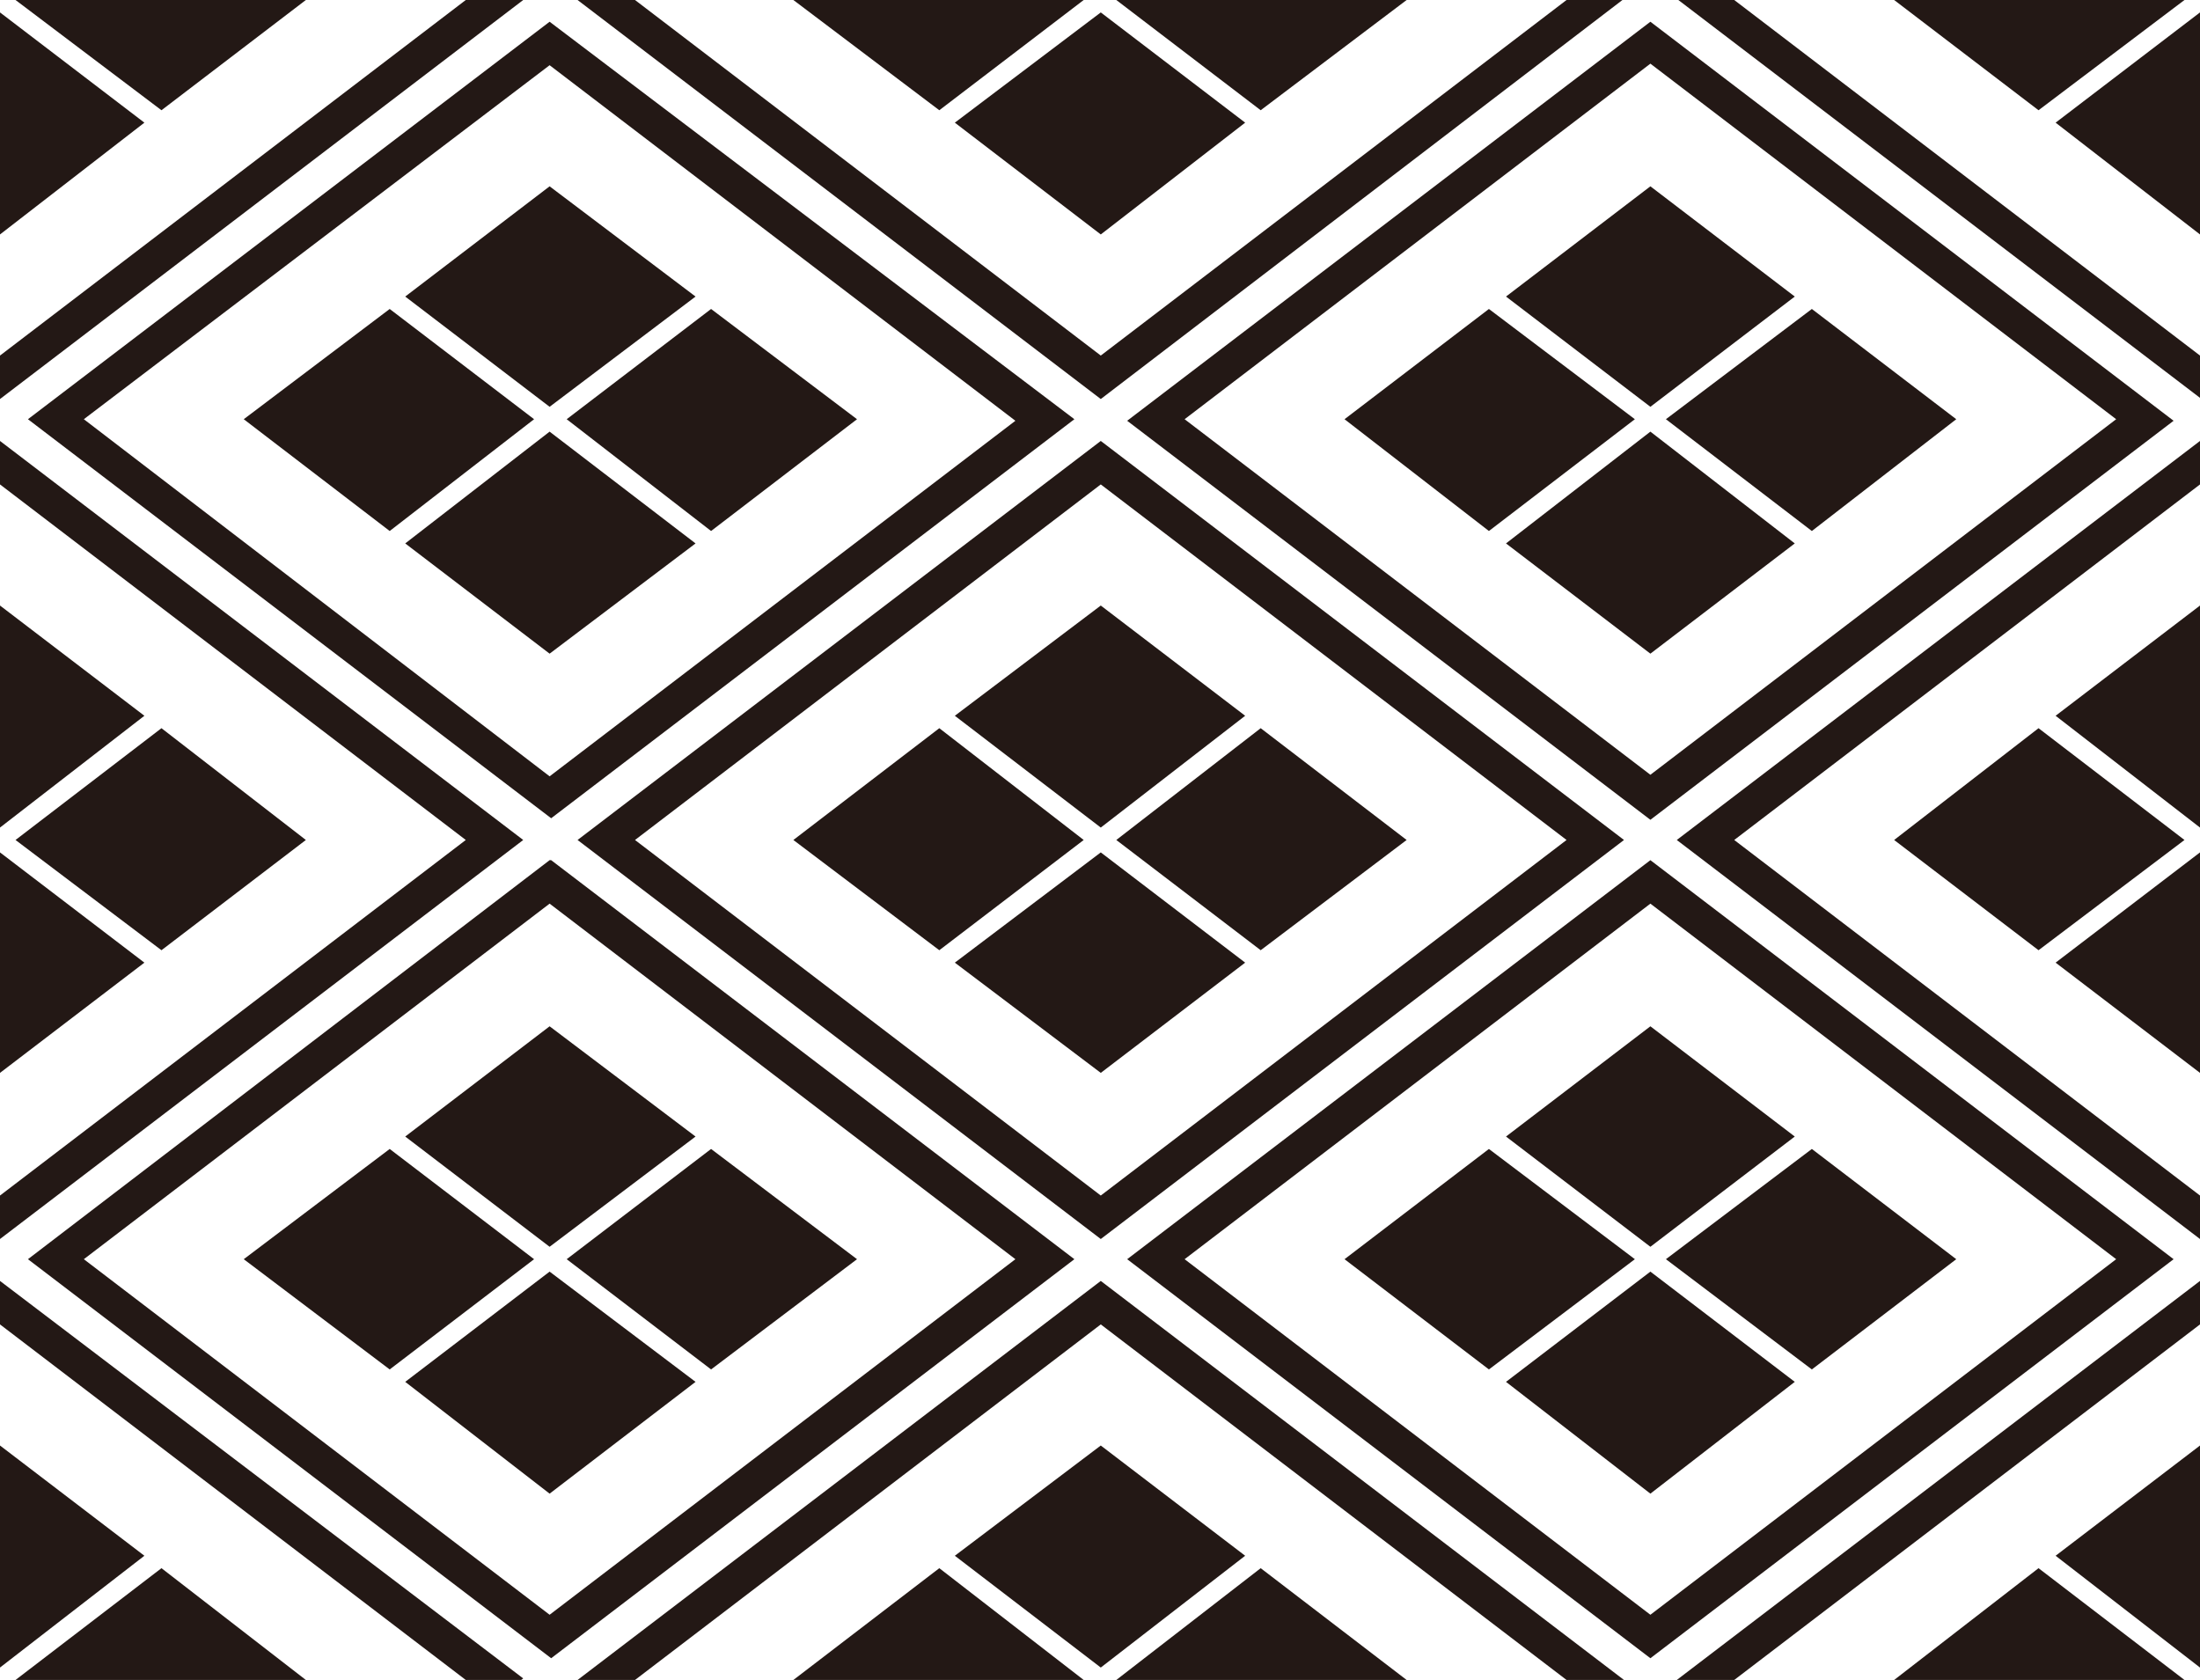
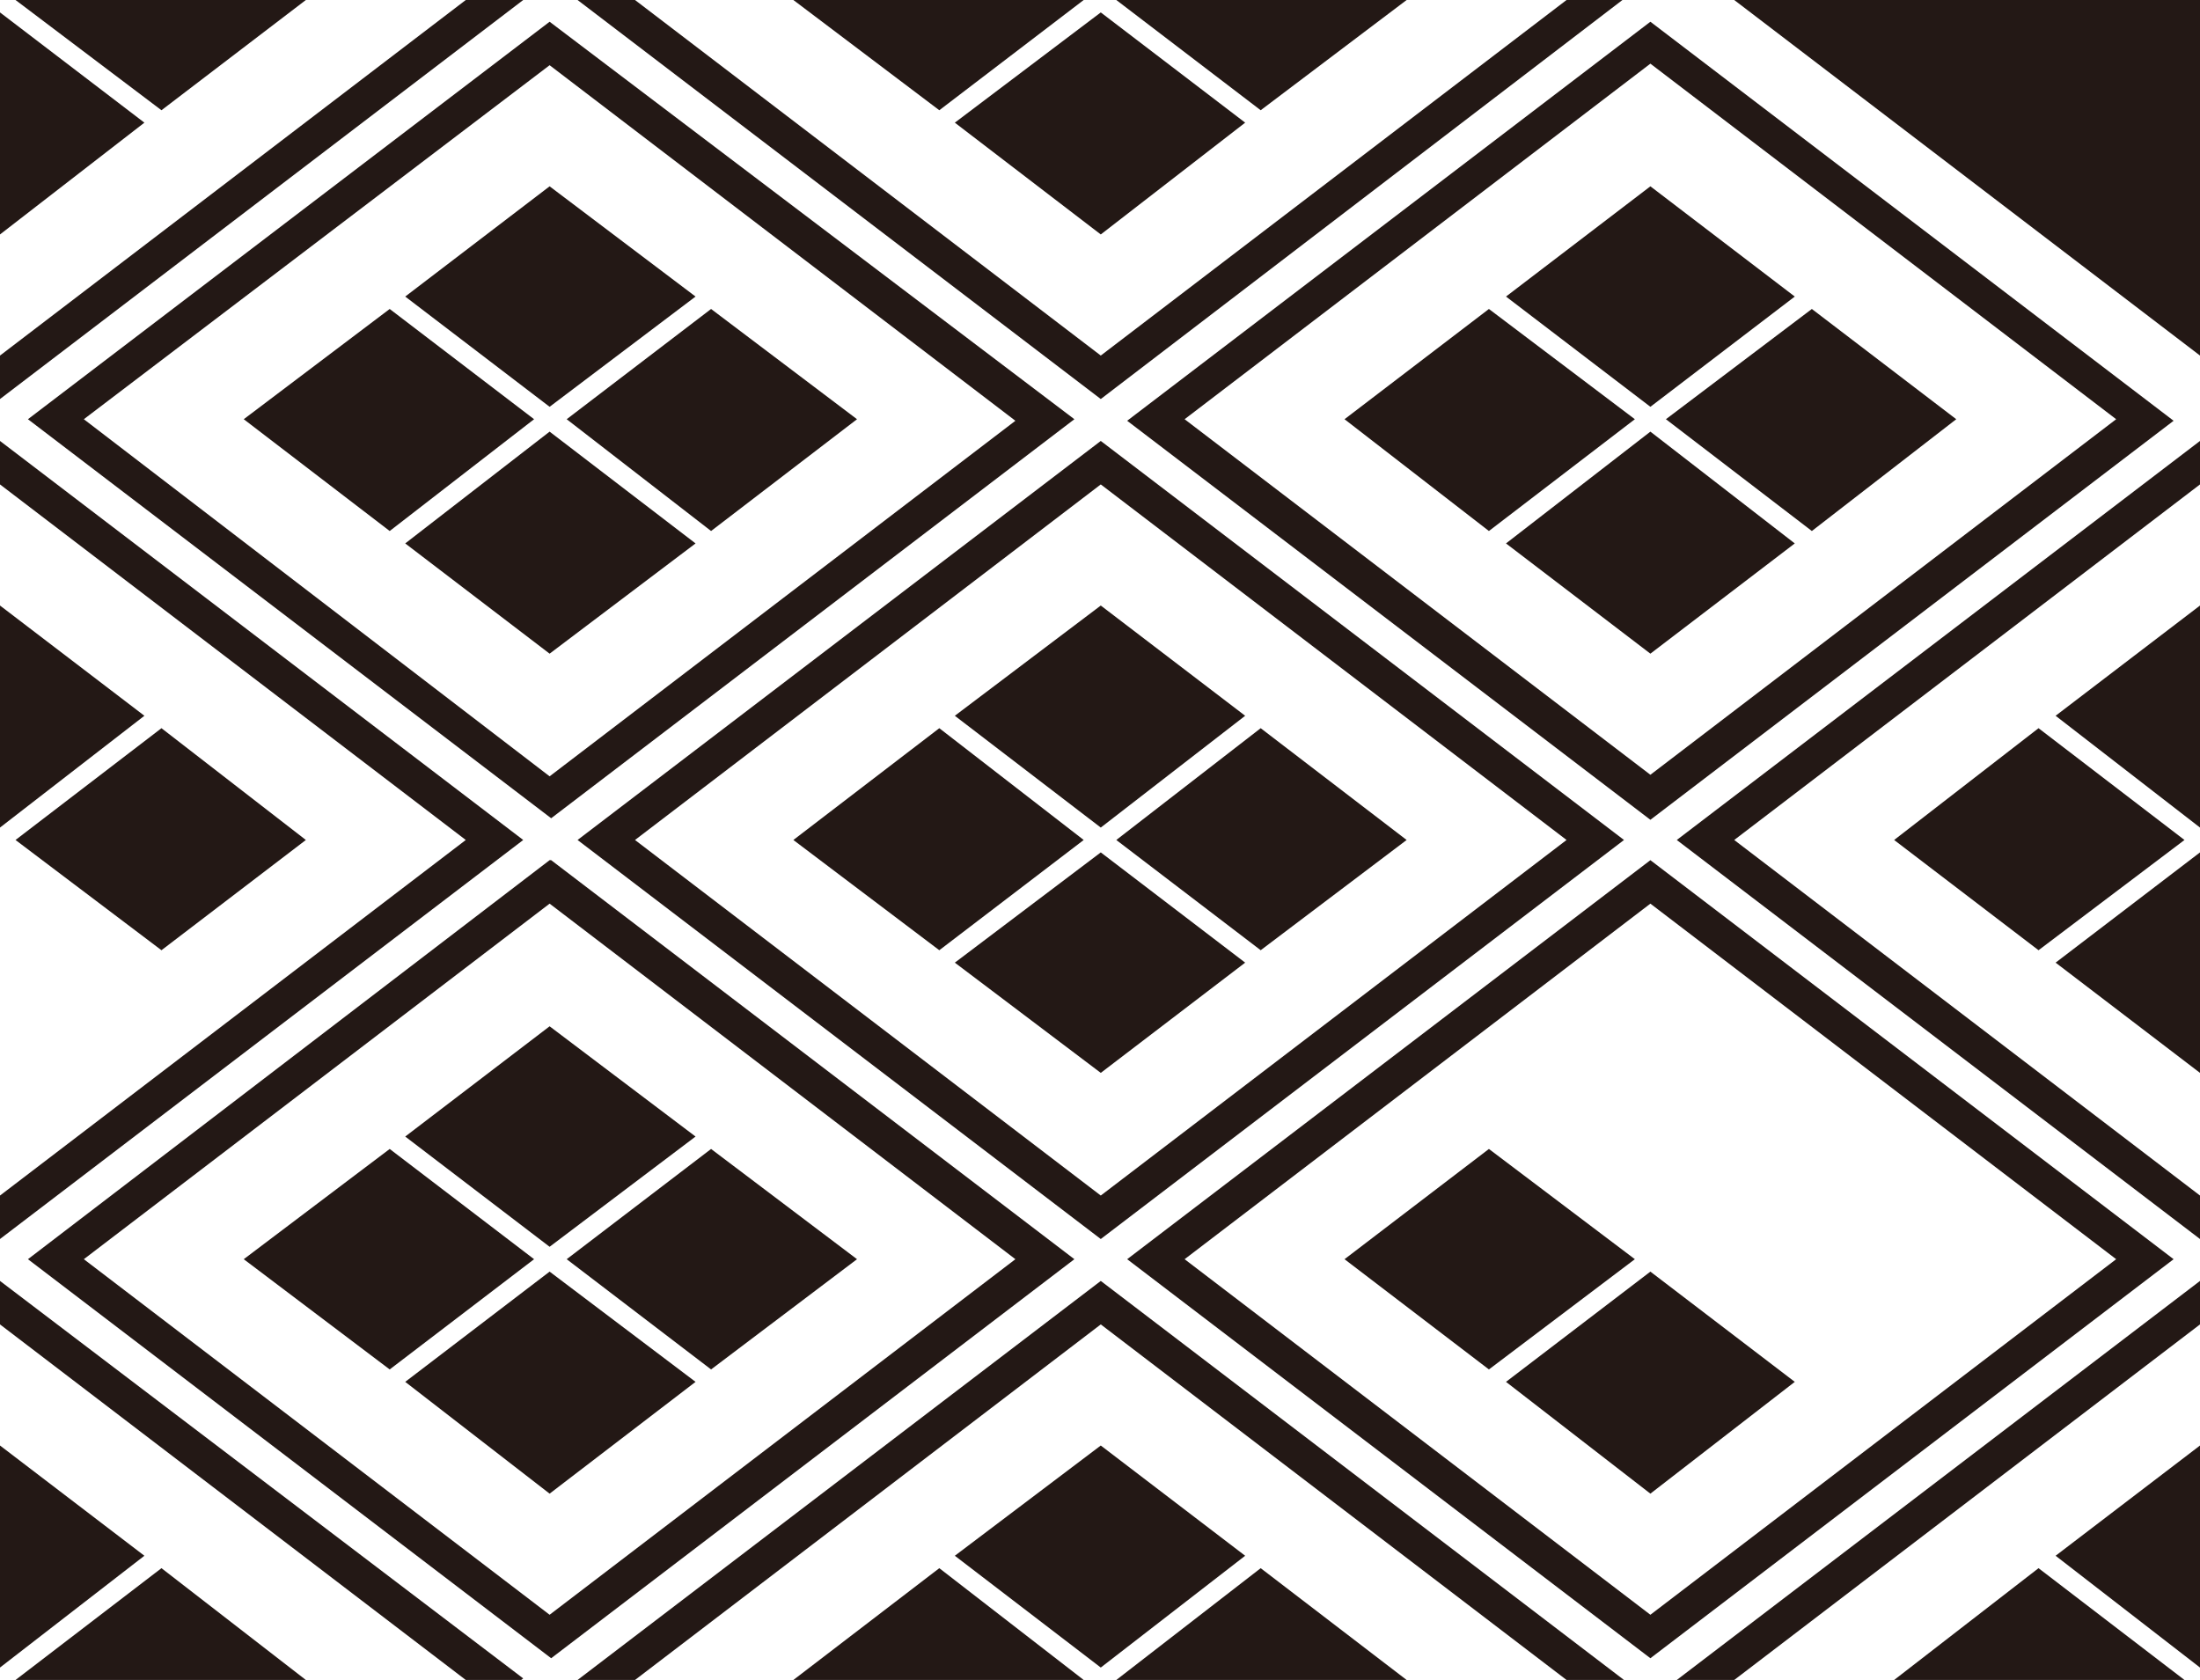
<svg xmlns="http://www.w3.org/2000/svg" version="1.1" viewBox="0 0 141.7 108.2">
  <defs>
    <style>
      .cls-1 {
        fill: #231815;
      }

      .cls-2 {
        fill: none;
      }

      .cls-3 {
        clip-path: url(#clippath);
      }
    </style>
    <clipPath id="clippath">
      <rect class="cls-2" width="141.7" height="108.2" />
    </clipPath>
  </defs>
  <g>
    <g id="_レイヤー_1" data-name="レイヤー_1">
      <g id="_レイヤー_1-2" data-name="_レイヤー_1">
        <g class="cls-3">
          <g>
            <g>
              <polygon class="cls-1" points="-45.8 -34.2 -55.2 -27 -45.8 -19.9 -36.5 -27 -45.8 -34.2" />
              <polygon class="cls-1" points="-26.1 -35 -35.4 -42.1 -44.8 -35 -35.4 -27.8 -26.1 -35" />
              <polygon class="cls-1" points="-44.8 -19.1 -35.4 -12 -26.1 -19.1 -35.4 -26.2 -44.8 -19.1" />
              <polygon class="cls-1" points="-25.1 -34.2 -34.4 -27 -25.1 -19.9 -15.7 -27 -25.1 -34.2" />
            </g>
            <g>
              <polygon class="cls-1" points="25.1 -34.2 15.7 -27 25.1 -19.9 34.4 -27 25.1 -34.2" />
              <polygon class="cls-1" points="44.8 -35 35.4 -42.1 26.1 -35 35.4 -27.8 44.8 -35" />
              <polygon class="cls-1" points="26.1 -19.1 35.4 -12 44.8 -19.1 35.4 -26.2 26.1 -19.1" />
              <polygon class="cls-1" points="45.8 -34.2 36.5 -27 45.8 -19.9 55.2 -27 45.8 -34.2" />
            </g>
            <g>
              <polygon class="cls-1" points="95.9 -34.2 86.6 -27 95.9 -19.9 105.3 -27 95.9 -34.2" />
              <polygon class="cls-1" points="115.6 -35 106.3 -42.1 97 -35 106.3 -27.8 115.6 -35" />
              <polygon class="cls-1" points="97 -19.1 106.3 -12 115.6 -19.1 106.3 -26.2 97 -19.1" />
              <polygon class="cls-1" points="116.7 -34.2 107.3 -27 116.7 -19.9 126 -27 116.7 -34.2" />
            </g>
            <g>
              <polygon class="cls-1" points="166.8 -34.2 157.4 -27 166.8 -19.9 176.1 -27 166.8 -34.2" />
              <polygon class="cls-1" points="186.5 -35 177.2 -42.1 167.8 -35 177.2 -27.8 186.5 -35" />
              <polygon class="cls-1" points="167.8 -19.1 177.2 -12 186.5 -19.1 177.2 -26.2 167.8 -19.1" />
              <polygon class="cls-1" points="187.6 -34.2 178.2 -27 187.6 -19.9 196.9 -27 187.6 -34.2" />
            </g>
            <g>
              <polygon class="cls-1" points="-81.2 -7.1 -90.6 0 -81.2 7.1 -71.9 0 -81.2 -7.1" />
              <polygon class="cls-1" points="-61.5 -7.9 -70.9 -15.1 -80.2 -7.9 -70.9 -.8 -61.5 -7.9" />
              <polygon class="cls-1" points="-80.2 7.9 -70.9 15.1 -61.5 7.9 -70.9 .8 -80.2 7.9" />
              <polygon class="cls-1" points="-60.5 -7.1 -69.8 0 -60.5 7.1 -51.1 0 -60.5 -7.1" />
            </g>
            <g>
              <path class="cls-1" d="M0-25.7L-33.7,0,0,25.7,33.7,0,0-25.7ZM-30,0L0-22.9,30,0,0,22.9-30,0Z" />
              <polygon class="cls-1" points="-10.4 -7.1 -19.7 0 -10.4 7.1 -1 0 -10.4 -7.1" />
-               <polygon class="cls-1" points="9.3 -7.9 0 -15.1 -9.3 -7.9 0 -.8 9.3 -7.9" />
              <polygon class="cls-1" points="-9.3 7.9 0 15.1 9.3 7.9 0 .8 -9.3 7.9" />
              <polygon class="cls-1" points="10.4 -7.1 1 0 10.4 7.1 19.7 0 10.4 -7.1" />
            </g>
            <g>
              <path class="cls-1" d="M70.9-25.7L37.2,0l33.7,25.7L104.5,0l-33.7-25.7ZM40.9,0l30-22.9L100.9,0l-30,22.9L40.9,0Z" />
              <polygon class="cls-1" points="60.5 -7.1 51.1 0 60.5 7.1 69.8 0 60.5 -7.1" />
              <polygon class="cls-1" points="80.2 -7.9 70.9 -15.1 61.5 -7.9 70.9 -.8 80.2 -7.9" />
              <polygon class="cls-1" points="61.5 7.9 70.9 15.1 80.2 7.9 70.9 .8 61.5 7.9" />
              <polygon class="cls-1" points="81.2 -7.1 71.9 0 81.2 7.1 90.6 0 81.2 -7.1" />
            </g>
            <g>
-               <path class="cls-1" d="M141.7-25.7L108.1,0l33.7,25.7L175.4,0l-33.7-25.7h0ZM111.7,0l30-22.9L171.7,0l-30,22.9L111.7,0Z" />
+               <path class="cls-1" d="M141.7-25.7L108.1,0L175.4,0l-33.7-25.7h0ZM111.7,0l30-22.9L171.7,0l-30,22.9L111.7,0Z" />
              <polygon class="cls-1" points="131.3 -7.1 122 0 131.3 7.1 140.7 0 131.3 -7.1" />
              <polygon class="cls-1" points="151.1 -7.9 141.7 -15.1 132.4 -7.9 141.7 -.8 151.1 -7.9" />
              <polygon class="cls-1" points="132.4 7.9 141.7 15.1 151.1 7.9 141.7 .8 132.4 7.9" />
              <polygon class="cls-1" points="152.1 -7.1 142.8 0 152.1 7.1 161.5 0 152.1 -7.1" />
            </g>
            <polygon class="cls-1" points="202.2 -7.1 192.9 0 202.2 7.1 211.5 0 202.2 -7.1" />
            <g>
              <path class="cls-1" d="M-35.4,1.4l-33.7,25.7,33.7,25.7L-1.8,27-35.4,1.4ZM-65.4,27L-35.4,4.2-5.4,27l-30,22.9-30-22.9h0Z" />
              <polygon class="cls-1" points="-45.8 19.9 -55.2 27 -45.8 34.2 -36.5 27 -45.8 19.9" />
              <polygon class="cls-1" points="-26.1 19.1 -35.4 12 -44.8 19.1 -35.4 26.2 -26.1 19.1" />
              <polygon class="cls-1" points="-44.8 35 -35.4 42.1 -26.1 35 -35.4 27.8 -44.8 35" />
              <polygon class="cls-1" points="-25.1 19.9 -34.4 27 -25.1 34.2 -15.7 27 -25.1 19.9" />
            </g>
            <g>
              <path class="cls-1" d="M35.4,1.4L1.8,27l33.7,25.7,33.7-25.7L35.4,1.4ZM5.4,27L35.4,4.2l30,22.9-30,22.9L5.4,27Z" />
              <polygon class="cls-1" points="25.1 19.9 15.7 27 25.1 34.2 34.4 27 25.1 19.9" />
              <polygon class="cls-1" points="44.8 19.1 35.4 12 26.1 19.1 35.4 26.2 44.8 19.1" />
              <polygon class="cls-1" points="26.1 35 35.4 42.1 44.8 35 35.4 27.8 26.1 35" />
              <polygon class="cls-1" points="45.8 19.9 36.5 27 45.8 34.2 55.2 27 45.8 19.9" />
            </g>
            <g>
              <path class="cls-1" d="M106.3,1.4l-33.7,25.7,33.7,25.7,33.7-25.7L106.3,1.4ZM76.3,27l30-22.9,30,22.9-30,22.9-30-22.9h0Z" />
              <polygon class="cls-1" points="95.9 19.9 86.6 27 95.9 34.2 105.3 27 95.9 19.9" />
              <polygon class="cls-1" points="115.6 19.1 106.3 12 97 19.1 106.3 26.2 115.6 19.1" />
              <polygon class="cls-1" points="97 35 106.3 42.1 115.6 35 106.3 27.8 97 35" />
              <polygon class="cls-1" points="116.7 19.9 107.3 27 116.7 34.2 126 27 116.7 19.9" />
            </g>
            <g>
              <path class="cls-1" d="M177.2,1.4l-33.7,25.7,33.7,25.7,33.7-25.7L177.2,1.4ZM147.2,27l30-22.9,30,22.9-30,22.9-30-22.9h0Z" />
              <polygon class="cls-1" points="166.8 19.9 157.4 27 166.8 34.2 176.1 27 166.8 19.9" />
              <polygon class="cls-1" points="186.5 19.1 177.2 12 167.8 19.1 177.2 26.2 186.5 19.1" />
              <polygon class="cls-1" points="167.8 35 177.2 42.1 186.5 35 177.2 27.8 167.8 35" />
              <polygon class="cls-1" points="187.6 19.9 178.2 27 187.6 34.2 196.9 27 187.6 19.9" />
            </g>
            <g>
              <polygon class="cls-1" points="-81.2 46.9 -90.6 54.1 -81.2 61.2 -71.9 54.1 -81.2 46.9" />
              <polygon class="cls-1" points="-61.5 46.1 -70.9 39 -80.2 46.1 -70.9 53.3 -61.5 46.1" />
              <polygon class="cls-1" points="-80.2 62 -70.9 69.1 -61.5 62 -70.9 54.9 -80.2 62" />
              <polygon class="cls-1" points="-60.5 46.9 -69.8 54.1 -60.5 61.2 -51.1 54.1 -60.5 46.9" />
            </g>
            <g>
              <path class="cls-1" d="M0,28.4l-33.7,25.7L0,79.8l33.7-25.7L0,28.4ZM-30,54.1L0,31.2l30,22.9L0,77l-30-22.9h0Z" />
              <polygon class="cls-1" points="-10.4 46.9 -19.7 54.1 -10.4 61.2 -1 54.1 -10.4 46.9" />
              <polygon class="cls-1" points="9.3 46.1 0 39 -9.3 46.1 0 53.3 9.3 46.1" />
-               <polygon class="cls-1" points="-9.3 62 0 69.1 9.3 62 0 54.9 -9.3 62" />
              <polygon class="cls-1" points="10.4 46.9 1 54.1 10.4 61.2 19.7 54.1 10.4 46.9" />
            </g>
            <g>
              <path class="cls-1" d="M70.9,28.4l-33.7,25.7,33.7,25.7,33.7-25.7-33.7-25.7h0ZM40.9,54.1l30-22.9,30,22.9-30,22.9-30-22.9h0Z" />
              <polygon class="cls-1" points="60.5 46.9 51.1 54.1 60.5 61.2 69.8 54.1 60.5 46.9" />
              <polygon class="cls-1" points="80.2 46.1 70.9 39 61.5 46.1 70.9 53.3 80.2 46.1" />
              <polygon class="cls-1" points="61.5 62 70.9 69.1 80.2 62 70.9 54.9 61.5 62" />
              <polygon class="cls-1" points="81.2 46.9 71.9 54.1 81.2 61.2 90.6 54.1 81.2 46.9" />
            </g>
            <g>
              <path class="cls-1" d="M141.7,28.4l-33.7,25.7,33.7,25.7,33.7-25.7-33.7-25.7h0ZM111.7,54.1l30-22.9,30,22.9-30,22.9-30-22.9Z" />
              <polygon class="cls-1" points="131.3 46.9 122 54.1 131.3 61.2 140.7 54.1 131.3 46.9" />
              <polygon class="cls-1" points="151.1 46.1 141.7 39 132.4 46.1 141.7 53.3 151.1 46.1" />
              <polygon class="cls-1" points="132.4 62 141.7 69.1 151.1 62 141.7 54.9 132.4 62" />
              <polygon class="cls-1" points="152.1 46.9 142.8 54.1 152.1 61.2 161.5 54.1 152.1 46.9" />
            </g>
            <polygon class="cls-1" points="202.2 46.9 192.9 54.1 202.2 61.2 211.5 54.1 202.2 46.9" />
            <g>
              <path class="cls-1" d="M-35.4,55.4l-33.7,25.7,33.7,25.7L-1.8,81.1l-33.7-25.7ZM-65.4,81.1l30-22.9,30,22.9-30,22.9-30-22.9h0Z" />
              <polygon class="cls-1" points="-45.8 74 -55.2 81.1 -45.8 88.2 -36.5 81.1 -45.8 74" />
              <polygon class="cls-1" points="-26.1 73.2 -35.4 66.1 -44.8 73.2 -35.4 80.3 -26.1 73.2" />
              <polygon class="cls-1" points="-44.8 89 -35.4 96.2 -26.1 89 -35.4 81.9 -44.8 89" />
              <polygon class="cls-1" points="-25.1 74 -34.4 81.1 -25.1 88.2 -15.7 81.1 -25.1 74" />
            </g>
            <g>
              <path class="cls-1" d="M35.4,55.4L1.8,81.1l33.7,25.7,33.7-25.7-33.7-25.7h0ZM5.4,81.1l30-22.9,30,22.9-30,22.9-30-22.9Z" />
              <polygon class="cls-1" points="25.1 74 15.7 81.1 25.1 88.2 34.4 81.1 25.1 74" />
              <polygon class="cls-1" points="44.8 73.2 35.4 66.1 26.1 73.2 35.4 80.3 44.8 73.2" />
              <polygon class="cls-1" points="26.1 89 35.4 96.2 44.8 89 35.4 81.9 26.1 89" />
              <polygon class="cls-1" points="45.8 74 36.5 81.1 45.8 88.2 55.2 81.1 45.8 74" />
            </g>
            <g>
              <path class="cls-1" d="M106.3,55.4l-33.7,25.7,33.7,25.7,33.7-25.7-33.7-25.7ZM76.3,81.1l30-22.9,30,22.9-30,22.9-30-22.9h0Z" />
              <polygon class="cls-1" points="95.9 74 86.6 81.1 95.9 88.2 105.3 81.1 95.9 74" />
-               <polygon class="cls-1" points="115.6 73.2 106.3 66.1 97 73.2 106.3 80.3 115.6 73.2" />
              <polygon class="cls-1" points="97 89 106.3 96.2 115.6 89 106.3 81.9 97 89" />
-               <polygon class="cls-1" points="116.7 74 107.3 81.1 116.7 88.2 126 81.1 116.7 74" />
            </g>
            <g>
              <path class="cls-1" d="M177.2,55.4l-33.7,25.7,33.7,25.7,33.7-25.7-33.7-25.7h0ZM147.2,81.1l30-22.9,30,22.9-30,22.9-30-22.9h0Z" />
              <polygon class="cls-1" points="166.8 74 157.4 81.1 166.8 88.2 176.1 81.1 166.8 74" />
              <polygon class="cls-1" points="186.5 73.2 177.2 66.1 167.8 73.2 177.2 80.3 186.5 73.2" />
              <polygon class="cls-1" points="167.8 89 177.2 96.2 186.5 89 177.2 81.9 167.8 89" />
              <polygon class="cls-1" points="187.6 74 178.2 81.1 187.6 88.2 196.9 81.1 187.6 74" />
            </g>
            <g>
              <polygon class="cls-1" points="-81.2 101 -90.6 108.2 -81.2 115.3 -71.9 108.2 -81.2 101" />
              <polygon class="cls-1" points="-61.5 100.2 -70.9 93.1 -80.2 100.2 -70.9 107.4 -61.5 100.2" />
              <polygon class="cls-1" points="-80.2 116.1 -70.9 123.2 -61.5 116.1 -70.9 108.9 -80.2 116.1" />
              <polygon class="cls-1" points="-60.5 101 -69.8 108.2 -60.5 115.3 -51.1 108.2 -60.5 101" />
            </g>
            <g>
              <path class="cls-1" d="M0,82.5l-33.7,25.7L0,133.8l33.7-25.7L0,82.5ZM-30,108.2L0,85.3l30,22.9L0,131l-30-22.9h0Z" />
              <polygon class="cls-1" points="-10.4 101 -19.7 108.2 -10.4 115.3 -1 108.2 -10.4 101" />
              <polygon class="cls-1" points="9.3 100.2 0 93.1 -9.3 100.2 0 107.4 9.3 100.2" />
              <polygon class="cls-1" points="-9.3 116.1 0 123.2 9.3 116.1 0 108.9 -9.3 116.1" />
              <polygon class="cls-1" points="10.4 101 1 108.2 10.4 115.3 19.7 108.2 10.4 101" />
            </g>
            <g>
              <path class="cls-1" d="M70.9,82.5l-33.7,25.7,33.7,25.7,33.7-25.7-33.7-25.7h0ZM40.9,108.2l30-22.9,30,22.9-30,22.9-30-22.9h0Z" />
              <polygon class="cls-1" points="60.5 101 51.1 108.2 60.5 115.3 69.8 108.2 60.5 101" />
              <polygon class="cls-1" points="80.2 100.2 70.9 93.1 61.5 100.2 70.9 107.4 80.2 100.2" />
              <polygon class="cls-1" points="61.5 116.1 70.9 123.2 80.2 116.1 70.9 108.9 61.5 116.1" />
              <polygon class="cls-1" points="81.2 101 71.9 108.2 81.2 115.3 90.6 108.2 81.2 101" />
            </g>
            <g>
              <path class="cls-1" d="M141.7,82.5l-33.7,25.7,33.7,25.7,33.7-25.7-33.7-25.7h0ZM111.7,108.2l30-22.9,30,22.9-30,22.9-30-22.9Z" />
              <polygon class="cls-1" points="131.3 101 122 108.2 131.3 115.3 140.7 108.2 131.3 101" />
              <polygon class="cls-1" points="151.1 100.2 141.7 93.1 132.4 100.2 141.7 107.4 151.1 100.2" />
              <polygon class="cls-1" points="132.4 116.1 141.7 123.2 151.1 116.1 141.7 108.9 132.4 116.1" />
              <polygon class="cls-1" points="152.1 101 142.8 108.2 152.1 115.3 161.5 108.2 152.1 101" />
            </g>
            <polygon class="cls-1" points="202.2 101 192.9 108.2 202.2 115.3 211.5 108.2 202.2 101" />
            <g>
              <polygon class="cls-1" points="-45.8 128 -55.2 135.2 -45.8 142.3 -36.5 135.2 -45.8 128" />
              <polygon class="cls-1" points="-26.1 127.3 -35.4 120.1 -44.8 127.3 -35.4 134.4 -26.1 127.3" />
              <polygon class="cls-1" points="-44.8 143.1 -35.4 150.2 -26.1 143.1 -35.4 136 -44.8 143.1" />
              <polygon class="cls-1" points="-25.1 128 -34.4 135.2 -25.1 142.3 -15.7 135.2 -25.1 128" />
            </g>
            <g>
              <polygon class="cls-1" points="25.1 128 15.7 135.2 25.1 142.3 34.4 135.2 25.1 128" />
              <polygon class="cls-1" points="44.8 127.3 35.4 120.1 26.1 127.3 35.4 134.4 44.8 127.3" />
              <polygon class="cls-1" points="26.1 143.1 35.4 150.2 44.8 143.1 35.4 136 26.1 143.1" />
              <polygon class="cls-1" points="45.8 128 36.5 135.2 45.8 142.3 55.2 135.2 45.8 128" />
            </g>
            <g>
              <polygon class="cls-1" points="95.9 128 86.6 135.2 95.9 142.3 105.3 135.2 95.9 128" />
              <polygon class="cls-1" points="115.6 127.3 106.3 120.1 97 127.3 106.3 134.4 115.6 127.3" />
              <polygon class="cls-1" points="97 143.1 106.3 150.2 115.6 143.1 106.3 136 97 143.1" />
              <polygon class="cls-1" points="116.7 128 107.3 135.2 116.7 142.3 126 135.2 116.7 128" />
            </g>
            <g>
              <polygon class="cls-1" points="166.8 128 157.4 135.2 166.8 142.3 176.1 135.2 166.8 128" />
              <polygon class="cls-1" points="186.5 127.3 177.2 120.1 167.8 127.3 177.2 134.4 186.5 127.3" />
              <polygon class="cls-1" points="167.8 143.1 177.2 150.2 186.5 143.1 177.2 136 167.8 143.1" />
              <polygon class="cls-1" points="187.6 128 178.2 135.2 187.6 142.3 196.9 135.2 187.6 128" />
            </g>
          </g>
        </g>
      </g>
    </g>
  </g>
</svg>